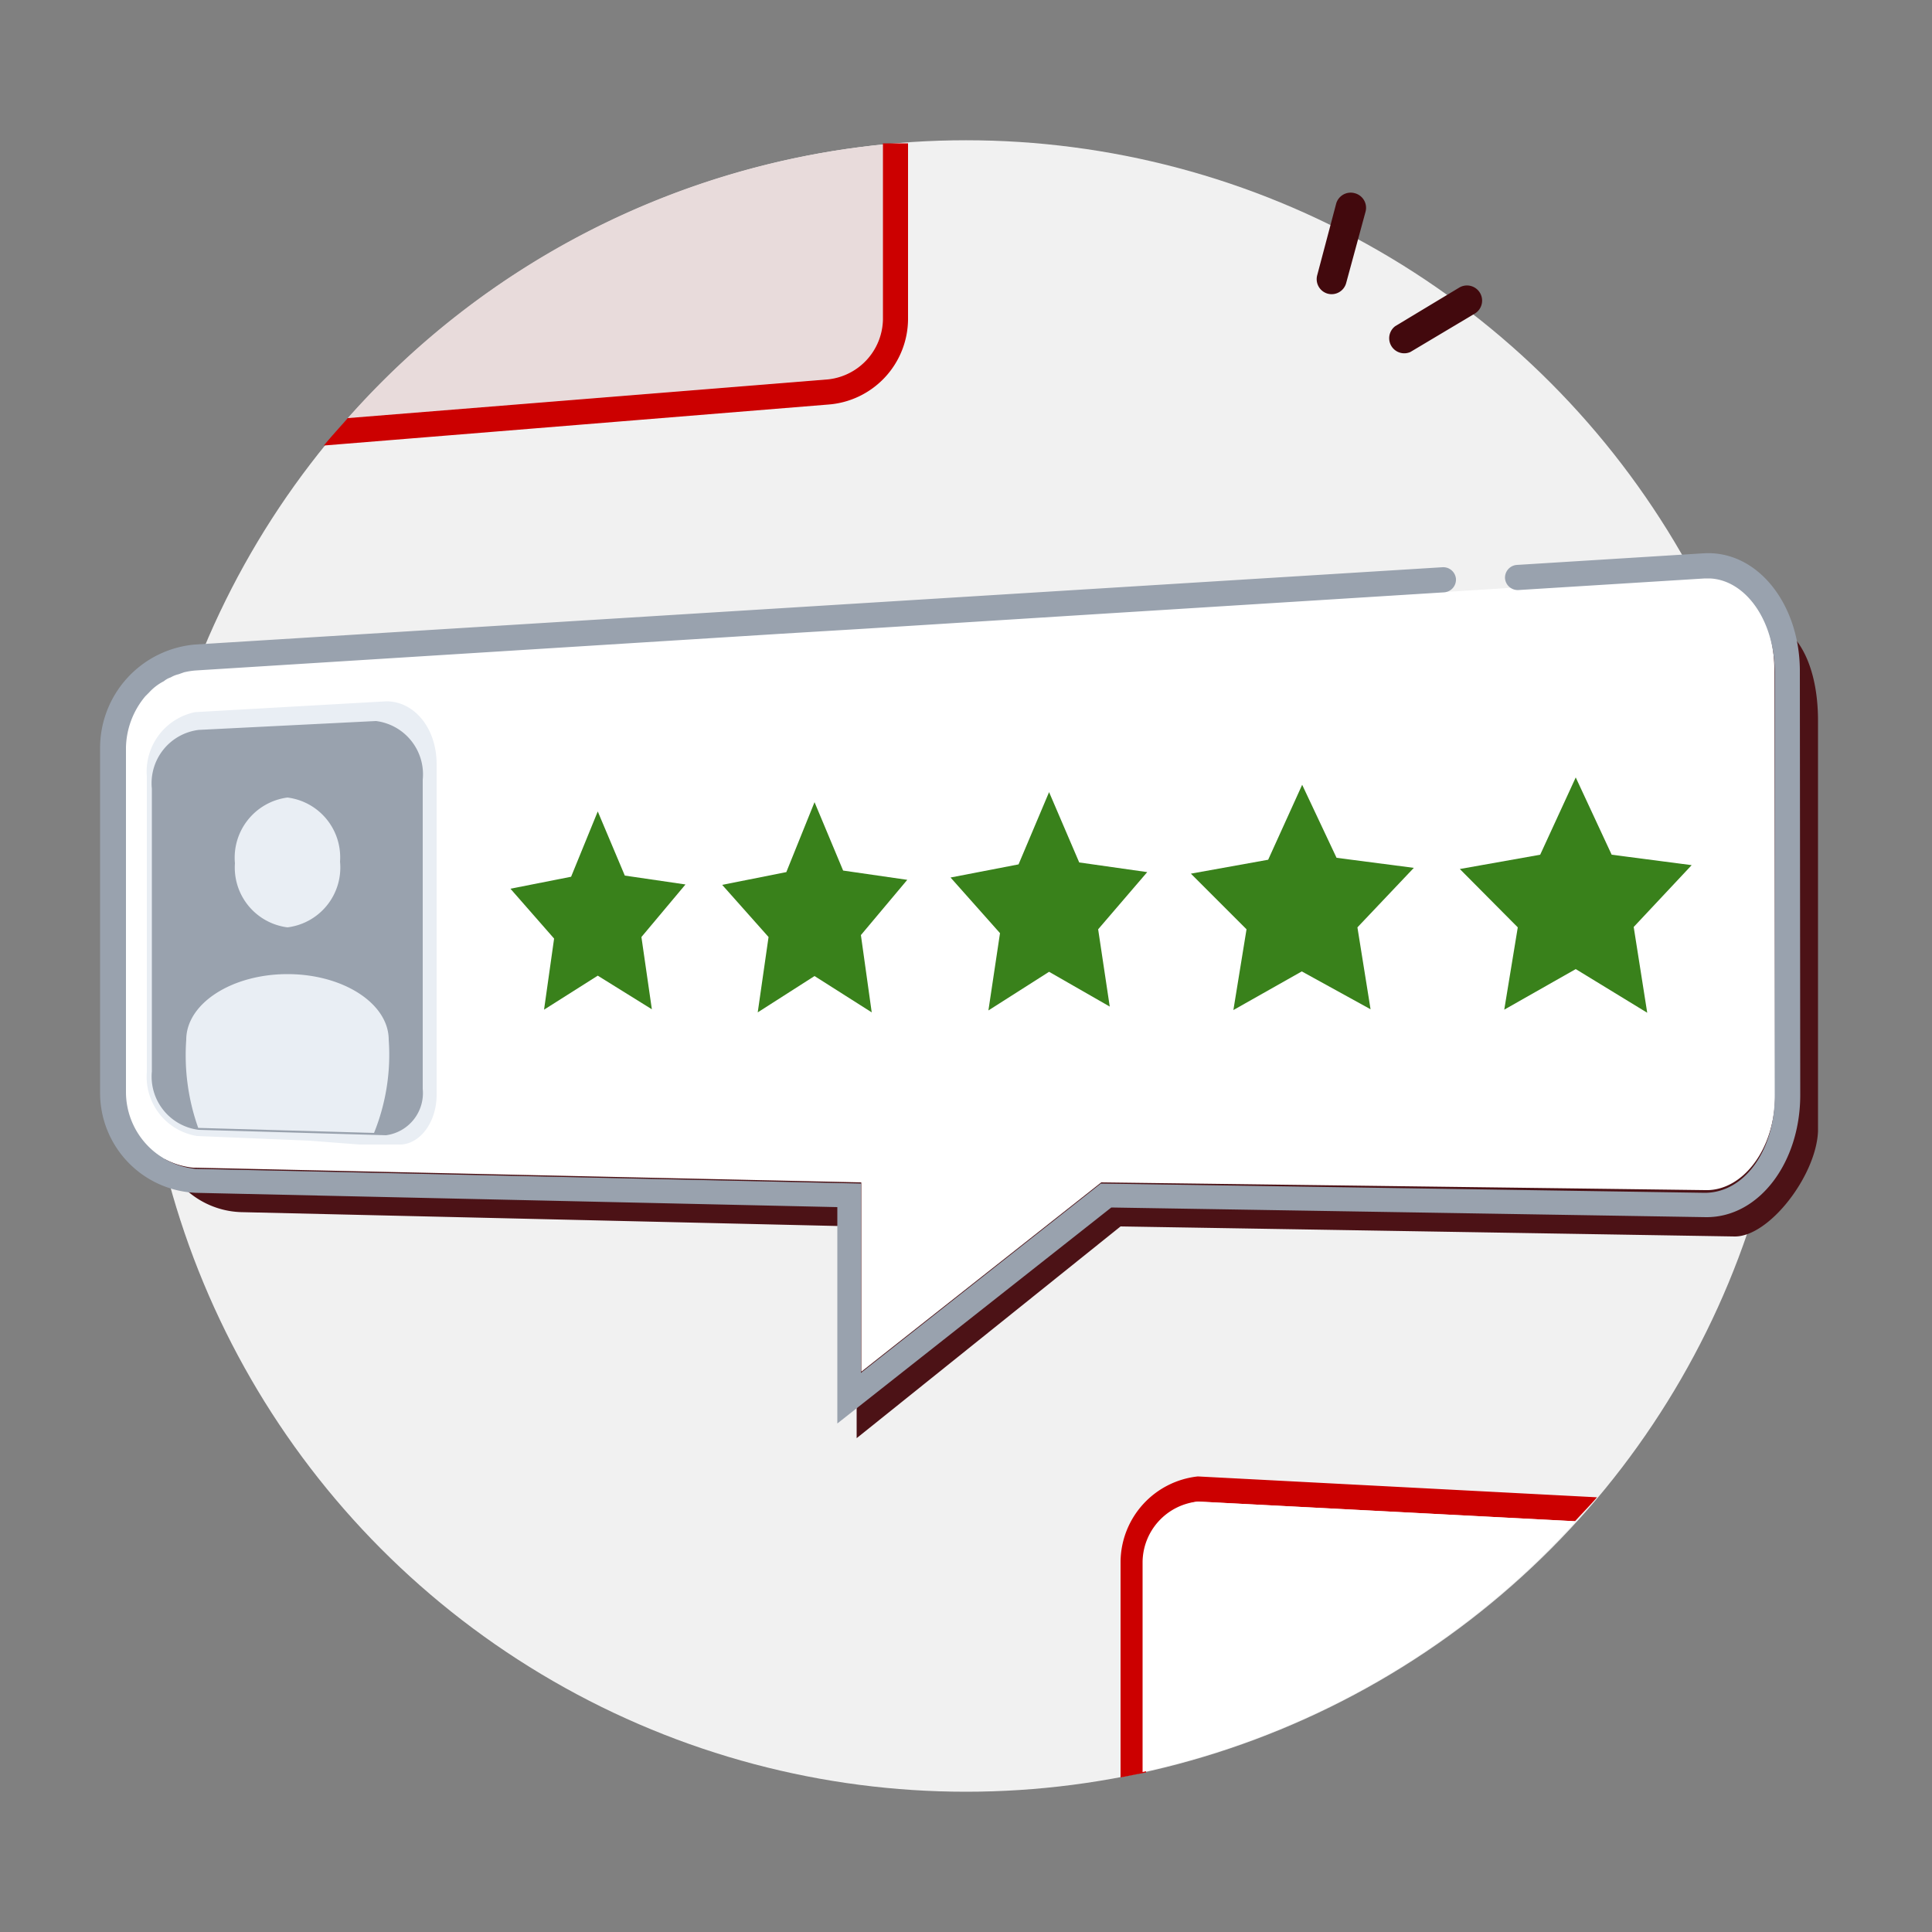
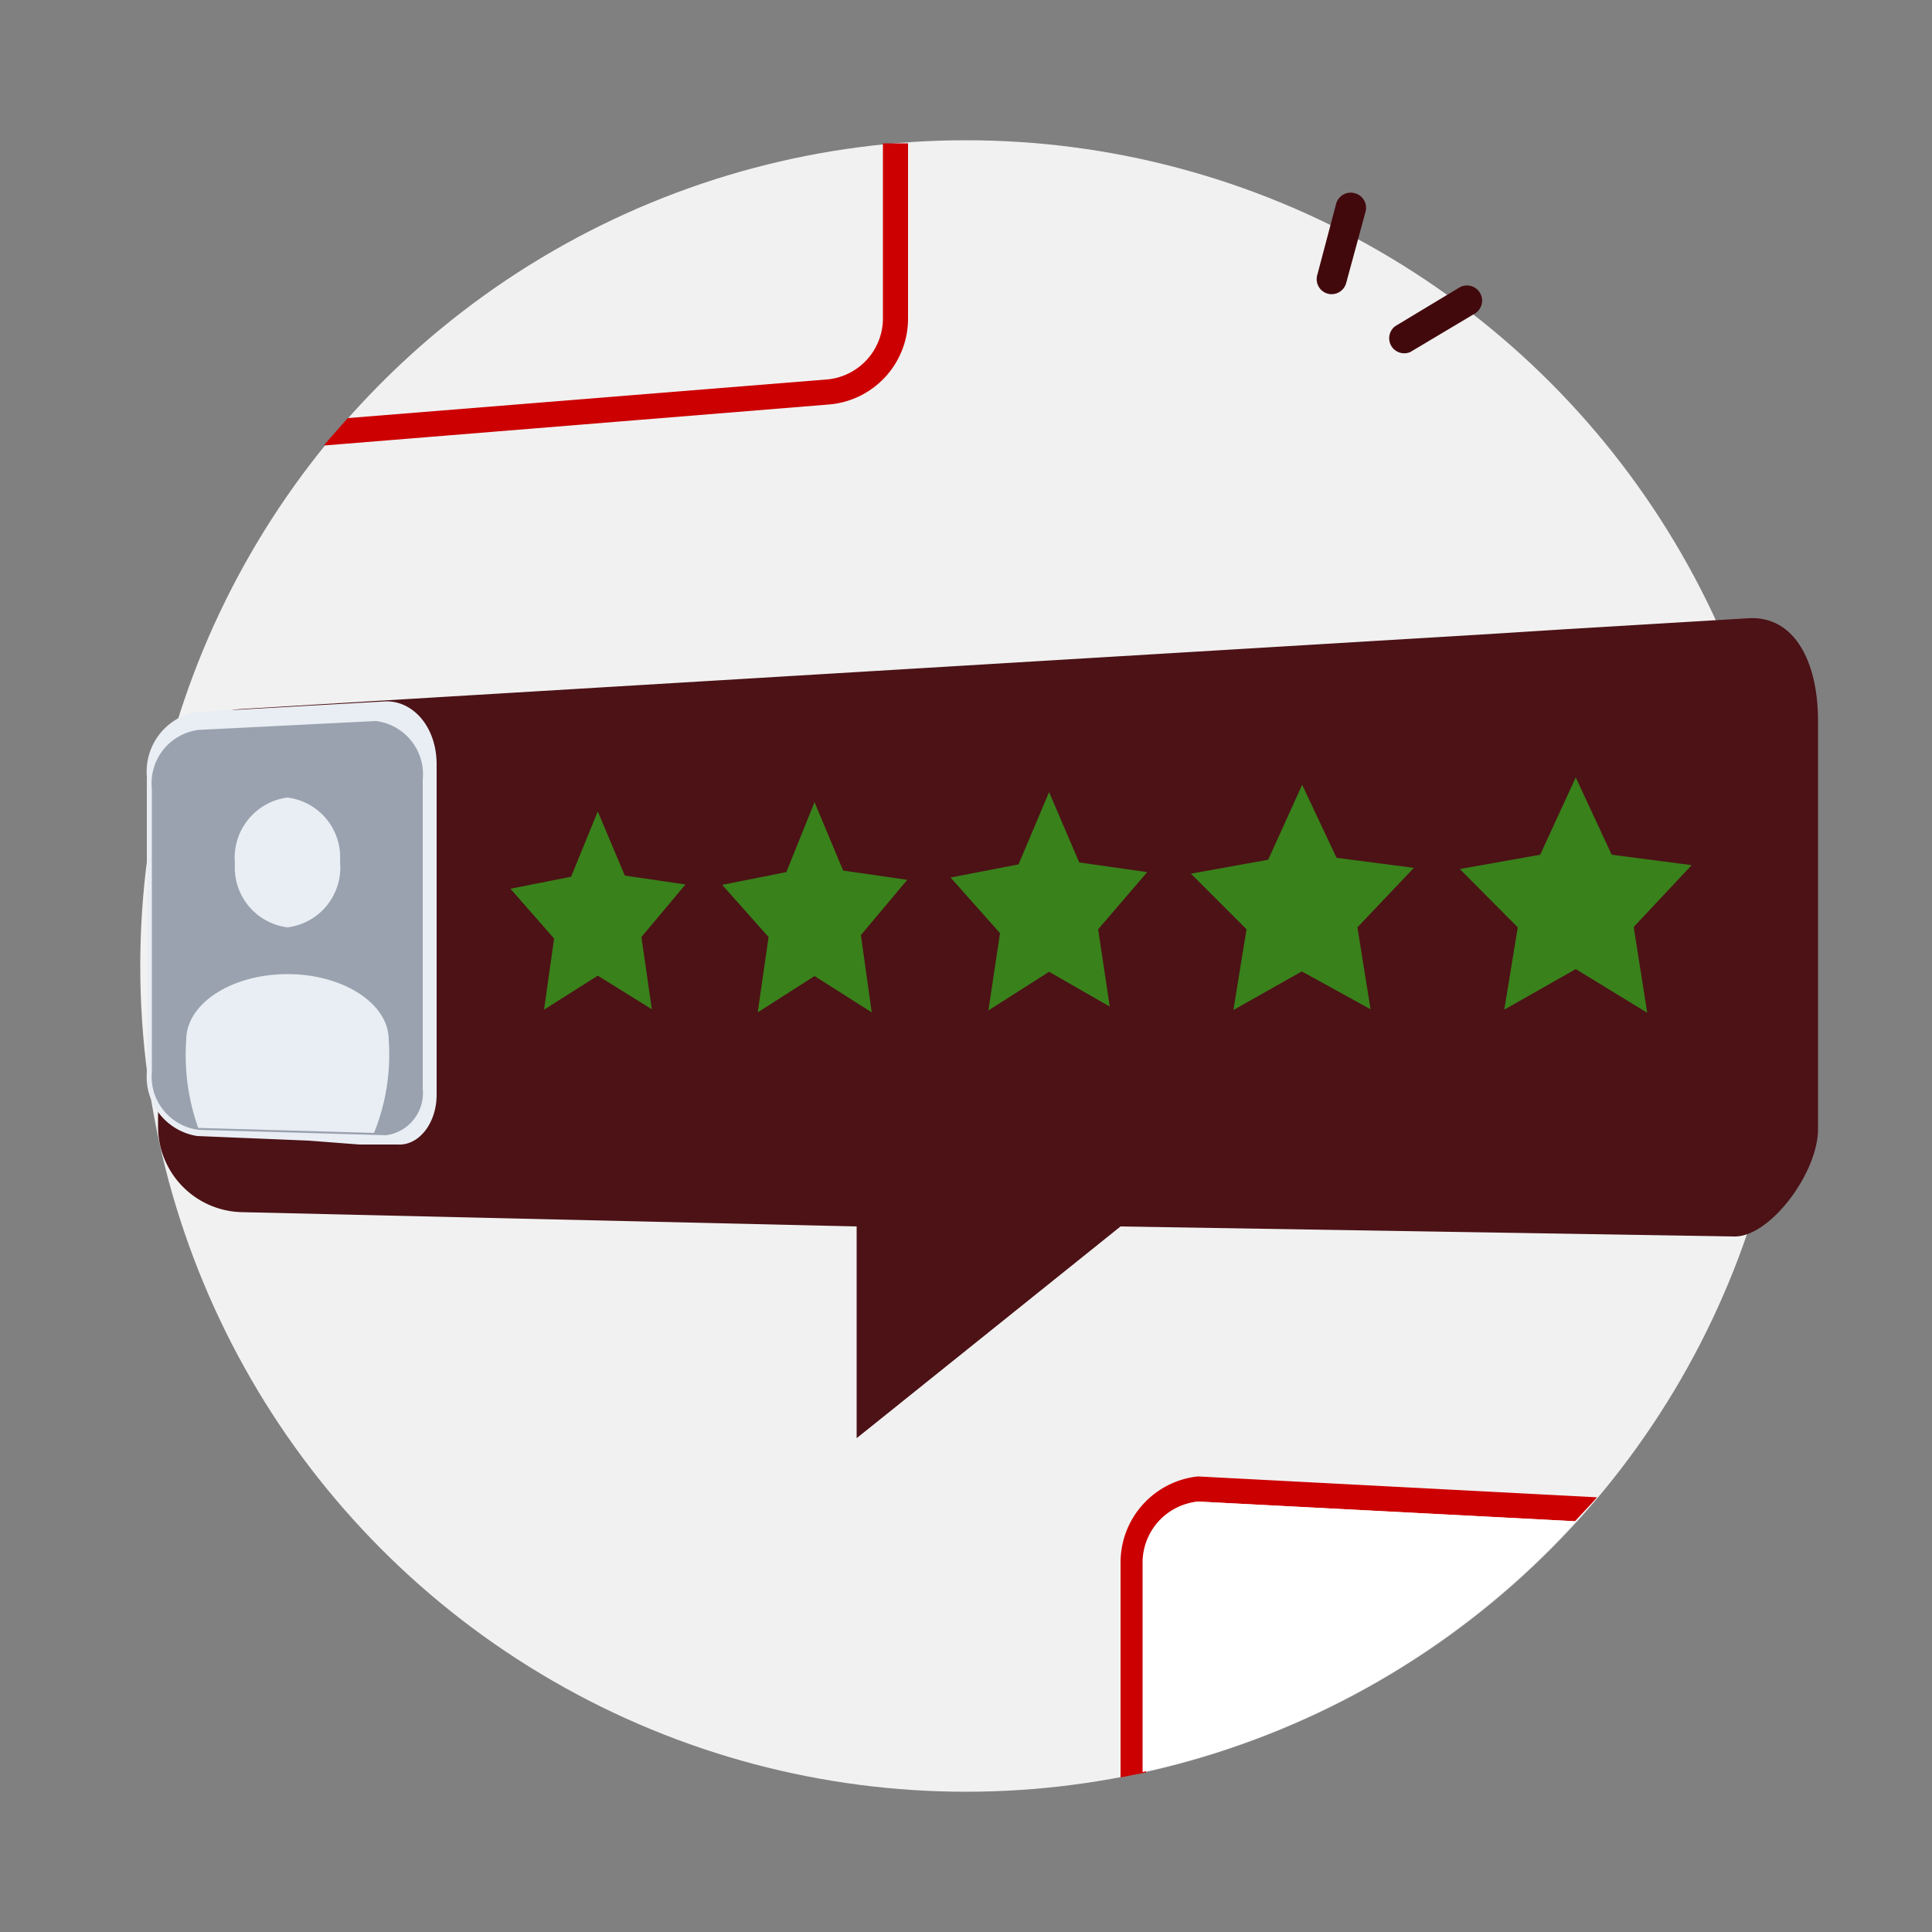
<svg xmlns="http://www.w3.org/2000/svg" id="Layer_1" data-name="Layer 1" width="50" height="50" viewBox="0 0 50 50">
  <rect x="0" y="0" width="50" height="50" fill="#808080" stroke="none" />
  <path d="M29.48,40.22v5.45a21.33,21.33,0,0,0,11.2-6.5l-9.77-.5A1.58,1.58,0,0,0,29.48,40.22Z" fill="none" />
  <circle cx="25" cy="25" r="21.37" fill="#f1f1f1" />
  <path d="M25,3.63c-.73,0-1.44,0-2.15.11V8.27a1.59,1.59,0,0,1-1.44,1.55L9,10.82A21.35,21.35,0,1,0,25,3.63Z" fill="none" />
-   <path d="M22.85,8.27V3.74A21.3,21.3,0,0,0,9,10.82l12.37-1A1.59,1.59,0,0,0,22.85,8.27Z" fill="#e8dbdb" />
  <path d="M22.85,8.27V3.74A21.3,21.3,0,0,0,9,10.82l12.37-1A1.59,1.59,0,0,0,22.85,8.27Z" fill="none" />
  <path d="M25,3.63c-.51,0-1,0-1.5.08V8.27a2.23,2.23,0,0,1-2,2.2l-13,1.06A21.36,21.36,0,1,0,25,3.63Z" fill="none" />
  <path d="M23.5,8.27V3.71c-.22,0-.44,0-.65,0V8.27a1.59,1.59,0,0,1-1.44,1.55L9,10.82c-.21.24-.42.47-.62.71l13.05-1.06A2.23,2.23,0,0,0,23.5,8.27Z" fill="#c00" />
  <path d="M28.93,40.41a2.24,2.24,0,0,1,2-2.2h0l10.34.54A21.57,21.57,0,1,0,28.93,46Z" fill="none" />
  <path d="M31,38.21a2.24,2.24,0,0,0-2,2.2V46l.66-.13V40.41A1.59,1.59,0,0,1,31,38.86l9.76.51c.19-.21.39-.41.57-.62L31,38.21Z" fill="#c00" />
  <path d="M40.78,39.37,31,38.86a1.59,1.59,0,0,0-1.43,1.55v5.45A21.29,21.29,0,0,0,40.78,39.37Z" fill="#fff" />
  <path d="M47.05,18.65V29.28C47,30.43,45.79,32,44.9,32L29,31.74l-6.83,5.48V31.74L6.24,31.37a2.22,2.22,0,0,1-2.15-2.21V20.63a2.31,2.31,0,0,1,2.15-2.28l32.29-1.94,1.89-.12L45.25,16C46.43,15.93,47.05,17.11,47.05,18.65Z" fill="#4c1216" />
-   <path d="M45.94,28.34v0c0,1.41-.85,2.49-1.81,2.46L28.5,30.6l-6.21,4.9V30.6L5.07,30.22H5a2,2,0,0,1-1.8-2V19.34A2.13,2.13,0,0,1,3.74,18s0,0,0,0l.1-.1a1.33,1.33,0,0,1,.38-.29l.18-.1a.7.7,0,0,1,.2-.08l.14-.05a1.88,1.88,0,0,1,.33-.05l15.15-.95,2.15-.13,6.2-.39,9-.55,1.9-.12,4.77-.3c.92,0,1.68,1.08,1.68,2.44Z" fill="#fff" />
-   <path d="M46.59,28.34c0,1.74-1.06,3.17-2.44,3.16h0l-15.39-.25-7.09,5.59v-5.6L5.06,30.87a2.59,2.59,0,0,1-2.47-2.58V19.37a2.69,2.69,0,0,1,2.46-2.69l32.28-2a.33.33,0,0,1,.35.3.33.33,0,0,1-.31.35l-8.78.55-6.2.39-2.15.13-15.15.95a1.88,1.88,0,0,0-.33.05l-.14.05a.7.7,0,0,0-.2.08.54.54,0,0,0-.18.1,1.33,1.33,0,0,0-.38.29l-.1.1s0,0,0,0a2.13,2.13,0,0,0-.5,1.32v8.91a2,2,0,0,0,1.8,2h0l17.22.38v4.9l6.21-4.9,15.63.24c1,0,1.79-1.05,1.81-2.46v0l0-11c0-1.36-.76-2.4-1.68-2.44h-.13l-4.82.3a.33.33,0,0,1-.35-.3.33.33,0,0,1,.31-.35l4.82-.3c1.39-.09,2.48,1.29,2.5,3v.05Z" fill="#99a2ae" />
  <path d="M9.73,18.66l-4.59.23a1.39,1.39,0,0,0-1.21,1.52v7.27a1.39,1.39,0,0,0,1.2,1.51,5.61,5.61,0,0,1-.31-2.28c0-.94,1.17-1.7,2.62-1.7s2.62.76,2.62,1.7a5.4,5.4,0,0,1-.37,2.41H10a1.1,1.1,0,0,0,.95-1.2V20.18A1.39,1.39,0,0,0,9.73,18.66Z" fill="none" />
  <path d="M35.34,5.48A.39.39,0,0,0,35.06,5a.39.39,0,0,0-.48.27l-.49,1.85a.39.39,0,0,0,.27.48.39.39,0,0,0,.48-.28Zm2.82,2.64a.39.39,0,0,0-.39-.68l-1.66,1a.39.39,0,0,0,.39.67Z" fill="#42090d" fill-rule="evenodd" />
  <path d="M21.08,25.26l-1.47.94.28-1.95-1.2-1.35,1.66-.33.73-1.81.74,1.77,1.66.24-1.2,1.43.28,2Z" fill="#39811b" />
  <path d="M27.15,25.15l-1.57,1,.3-2L24.6,22.71l1.76-.34.79-1.87.78,1.82,1.76.25-1.27,1.48.3,2Z" fill="#39811b" />
  <path d="M33.69,25.14l-1.77,1,.34-2.09-1.44-1.44,2-.36.88-1.94.89,1.89,2,.26L35.13,24l.34,2.12Z" fill="#39811b" />
  <path d="M15.47,25.25l-1.39.88.26-1.84L13.21,23l1.57-.31L15.47,21l.7,1.66,1.57.23L16.6,24.25l.27,1.87Z" fill="#39811b" />
  <path d="M40.78,25.08l-1.85,1.05L39.28,24l-1.5-1.51,2.08-.37.92-2,.93,2,2.07.27-1.5,1.6.35,2.22Z" fill="#39811b" />
  <path d="M5.05,18.43,10,18.15c.72,0,1.3.69,1.3,1.63v8.55c0,.74-.46,1.32-1,1.29l-1,0L8,29.52l-2.9-.12a1.55,1.55,0,0,1-1.3-1.65V20.09A1.57,1.57,0,0,1,5.05,18.43Z" fill="#e9eef4" />
  <path d="M5.14,18.89l4.59-.23a1.39,1.39,0,0,1,1.21,1.52v8a1.1,1.1,0,0,1-.95,1.2l-4.85-.14a1.39,1.39,0,0,1-1.21-1.51V20.41A1.39,1.39,0,0,1,5.14,18.89Z" fill="#99a2ae" />
  <path d="M7.44,20.64a1.57,1.57,0,0,0-1.36,1.7A1.56,1.56,0,0,0,7.44,24a1.56,1.56,0,0,0,1.36-1.7A1.56,1.56,0,0,0,7.44,20.64Z" fill="#e9eef4" />
  <path d="M10.06,26.91c0-.94-1.18-1.7-2.62-1.7s-2.62.76-2.62,1.7a5.61,5.61,0,0,0,.31,2.28h0l4.55.13A5.4,5.4,0,0,0,10.06,26.91Z" fill="#e9eef4" />
</svg>